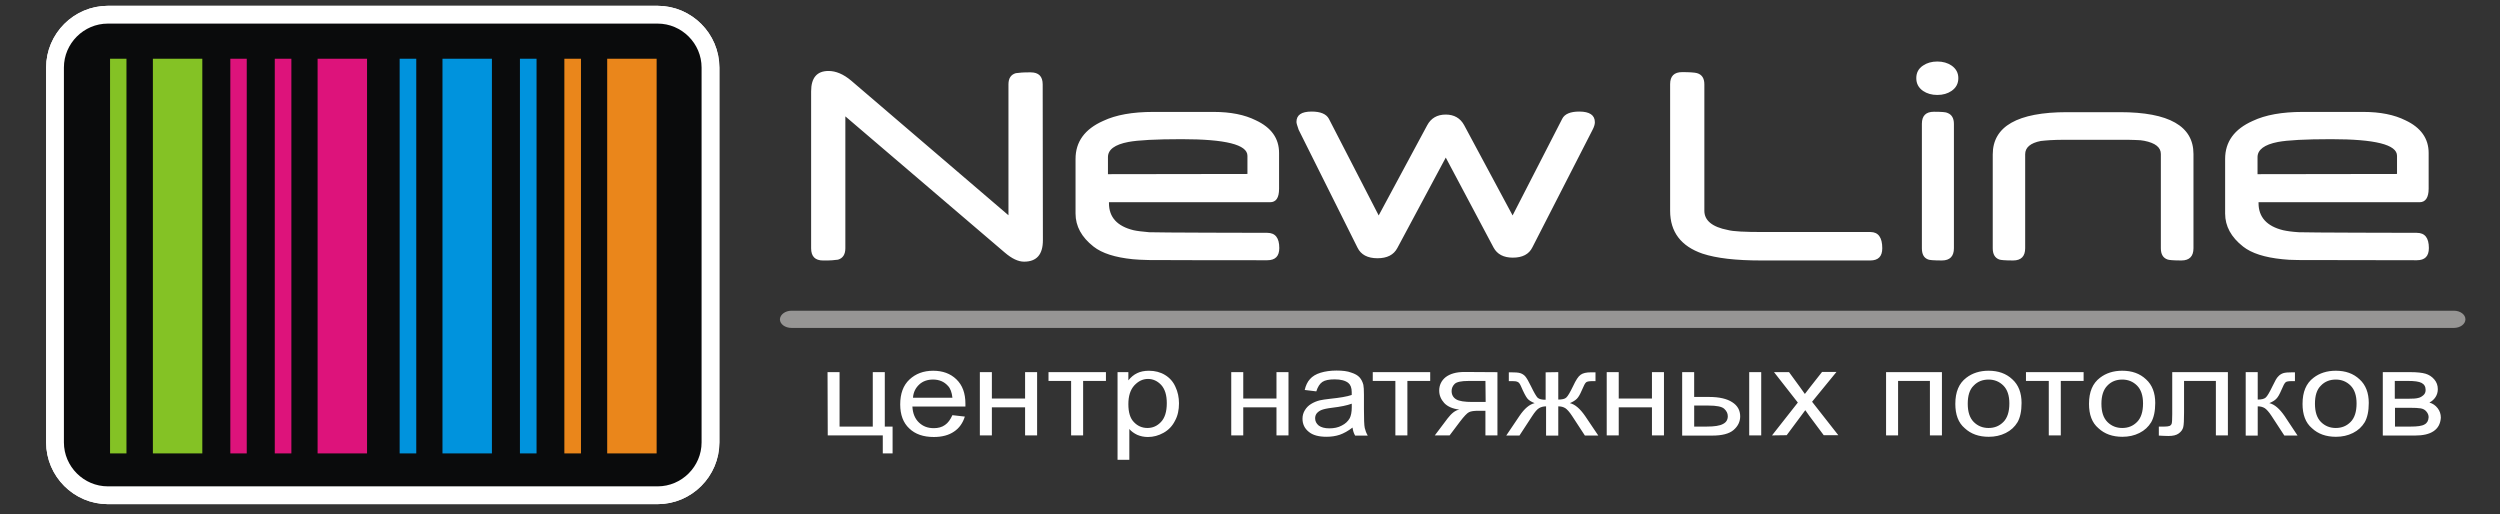
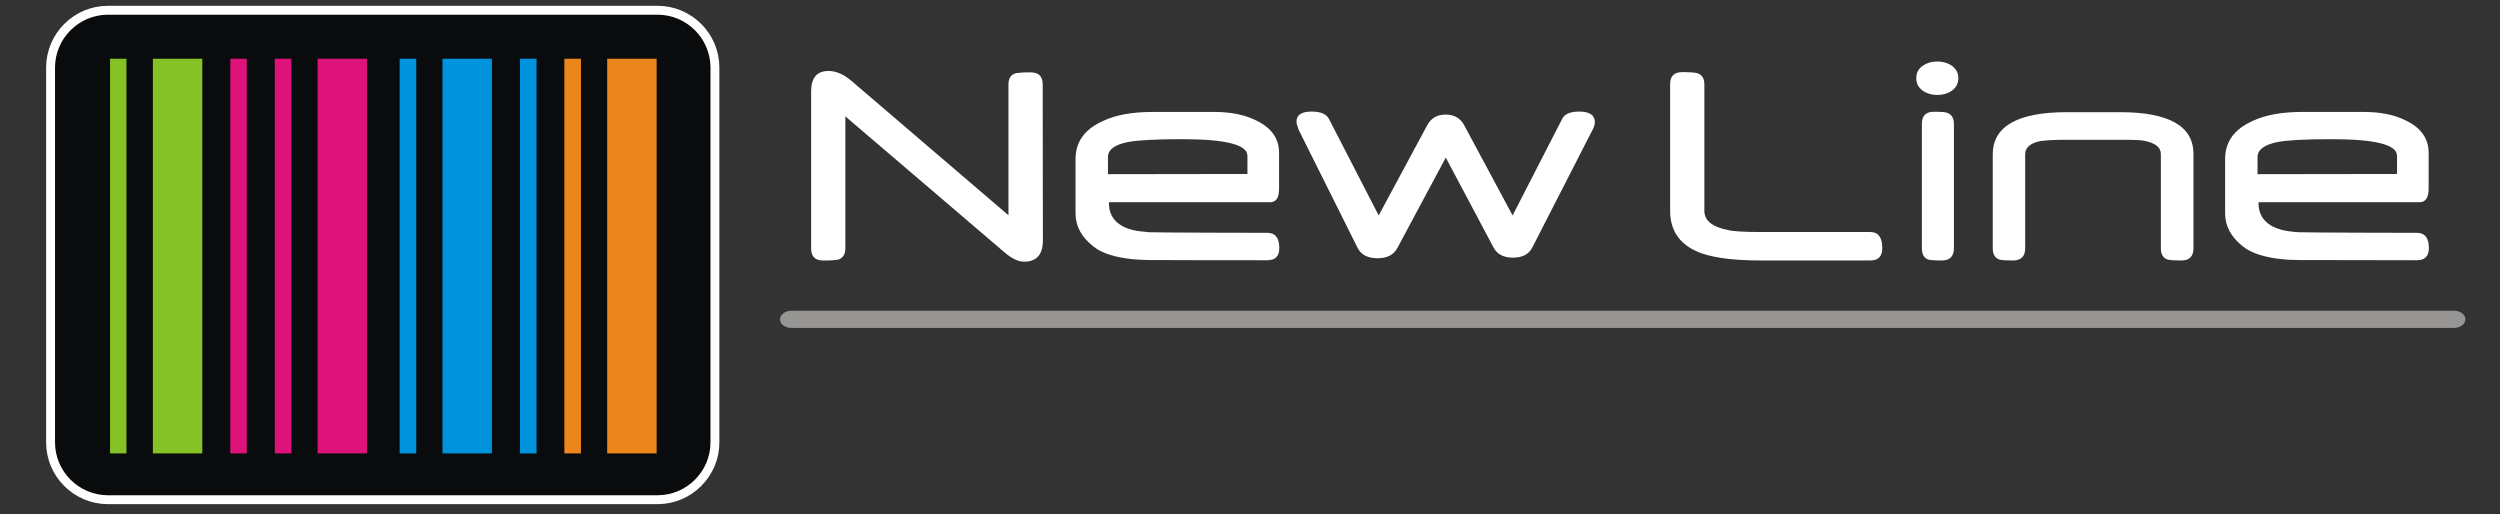
<svg xmlns="http://www.w3.org/2000/svg" width="1208.7" height="248.7" enable-background="new 47.3 21 1208.7 248.7" version="1.1" xml:space="preserve">
  <rect width="100%" height="100%" fill="#333333" stroke="none" />
  <g class="layer">
    <title>Layer 1</title>
    <path d="m382.68,150.22l803.7,0c3.1,0 5.61,1.84 5.61,4.16l0,0c0,2.32 -2.52,4.16 -5.61,4.16l-803.7,0c-3.1,0 -5.61,-1.84 -5.61,-4.16l0,0c0.1,-2.32 2.61,-4.16 5.61,-4.16l0,0z" fill="#969594" id="svg_1" />
    <path d="m504.22,116.16c0,6.87 -3,10.35 -9.1,10.35c-2.81,0 -5.9,-1.45 -9.39,-4.45l-77.02,-65.8l0,63.77c0,2.9 -1.16,4.84 -3.58,5.52c-0.68,0.1 -1.64,0.19 -2.81,0.29c-1.16,0.1 -2.61,0.1 -4.35,0.1c-3.87,0 -5.81,-1.94 -5.81,-5.9l0,-75.86c0,-6.58 2.81,-9.87 8.42,-9.87c3.58,0 7.26,1.55 11.03,4.74l75.96,65.02l0,-63.28c0,-2.9 1.16,-4.74 3.58,-5.42c0.68,-0.1 1.64,-0.19 2.81,-0.29c1.16,-0.1 2.61,-0.1 4.35,-0.1c3.87,0 5.81,1.94 5.81,5.81l0.1,75.38l0,0zm114.18,-24.87c0,4.35 -1.45,6.48 -4.35,6.48l-77.89,0l0,0.48c0,6.77 3.97,11.13 11.9,13.06c1.74,0.39 4.26,0.68 7.55,0.97c3.29,0.19 51.96,0.29 57.09,0.29c3.87,0 5.81,2.42 5.81,7.35c0,3.97 -1.94,5.9 -5.81,5.9c-5.23,0 -54.09,0 -57.38,-0.1c-3.29,-0.1 -5.9,-0.19 -7.64,-0.39c-8.61,-0.87 -14.9,-2.9 -18.97,-6.1c-5.81,-4.55 -8.71,-9.87 -8.71,-15.97l0,-26.42c0,-8.32 4.45,-14.42 13.35,-18.38c6.1,-2.9 14.13,-4.35 24.19,-4.35l29.22,0c8.22,0 15,1.35 20.42,4.06c7.45,3.48 11.22,8.71 11.22,15.77l0,17.32l0,0zm-15.29,-7.16l0,-8.81c0,-5.42 -10.64,-8.03 -31.83,-8.03c-12.48,0 -21.09,0.48 -25.74,1.35c-6.58,1.26 -9.87,3.68 -9.87,7.35l0,8.22l67.44,-0.1l0,0zm167.98,-25.06c0,1.06 -0.39,2.32 -1.16,3.77l-29.03,56.7c-1.64,3.39 -4.84,5.03 -9.48,5.03c-4.45,0 -7.55,-1.64 -9.29,-4.84l-23.13,-43.54l-23.42,43.74c-1.74,3.29 -4.93,4.93 -9.58,4.93c-4.84,0 -8.03,-1.74 -9.68,-5.13l-28.45,-56.99c-0.68,-1.94 -1.06,-3.19 -1.06,-3.77c0,-3.39 2.42,-5.03 7.35,-5.03c4.26,0 7.06,1.16 8.32,3.48l24.09,46.74l23.42,-43.54c1.84,-3.48 4.84,-5.23 9,-5.23c4.06,0 7.06,1.74 8.9,5.13l23.42,43.64l24,-46.74c1.16,-2.32 3.97,-3.48 8.22,-3.48c5.03,0 7.55,1.74 7.55,5.13l0,0zm138.95,60.96c0,3.97 -1.94,5.9 -5.81,5.9l-52.83,0c-12.1,0 -21.48,-1.06 -28.25,-3.29c-10.45,-3.58 -15.68,-10.55 -15.68,-20.71l0,-61.25c0,-3.87 1.94,-5.81 5.81,-5.81c3.68,0 6.1,0.19 7.16,0.48c2.42,0.68 3.58,2.52 3.58,5.42l0,61.15c0,4.64 3.77,7.84 11.42,9.29c2.42,0.68 8.13,0.97 16.93,0.97l51.96,0c3.77,0 5.71,2.61 5.71,7.84l0,0zm36.77,-82.25c0,2.61 -1.06,4.64 -3.29,6.19c-1.84,1.26 -4.16,1.94 -6.87,1.94c-2.71,0 -5.03,-0.68 -6.87,-1.94c-2.23,-1.55 -3.29,-3.58 -3.29,-6.19c0,-2.61 1.06,-4.64 3.29,-6.1c1.84,-1.26 4.16,-1.94 6.87,-1.94c2.71,0 5.03,0.68 6.87,1.94c2.23,1.55 3.29,3.58 3.29,6.1l0,0zm-2.13,82.25c0,3.87 -1.94,5.9 -5.81,5.9c-3.87,0 -6.1,-0.19 -6.68,-0.48c-2.03,-0.77 -3,-2.52 -3,-5.42l0,-60.19c0,-3.87 1.94,-5.81 5.81,-5.81c3.77,0 6,0.19 6.58,0.58c2.03,0.77 3.1,2.52 3.1,5.32l0,60.09l0,0zm115.82,0c0,3.87 -1.94,5.9 -5.81,5.9c-3.87,0 -6.1,-0.19 -6.77,-0.48c-2.13,-0.77 -3.19,-2.52 -3.19,-5.42l0,-45.57c0,-3.19 -2.61,-5.32 -8.03,-6.39c-0.97,-0.19 -2.42,-0.39 -4.35,-0.39c-1.94,-0.1 -4.45,-0.1 -7.35,-0.1l-27,0c-2.71,0 -5.03,0.1 -6.87,0.19c-1.84,0.1 -3.29,0.29 -4.45,0.39c-5.03,0.97 -7.55,3.19 -7.55,6.39l0,45.48c0,3.87 -1.94,5.9 -5.81,5.9c-3.87,0 -6.1,-0.19 -6.77,-0.48c-2.03,-0.77 -3.1,-2.52 -3.1,-5.42l0,-45.38c0,-13.55 12,-20.42 35.9,-20.42l25.64,0c23.71,0 35.51,6.77 35.51,20.22l0,45.57l0,0zm113.7,-28.74c0,4.26 -1.55,6.48 -4.35,6.48l-77.89,0l0,0.48c0,6.68 3.97,11.13 11.9,13.06c1.74,0.39 4.26,0.77 7.55,0.97c3.29,0.19 51.96,0.29 57.09,0.29c3.87,0 5.81,2.42 5.81,7.35c0,3.97 -1.94,5.9 -5.81,5.9c-5.23,0 -54.09,-0.1 -57.38,-0.1c-3.29,0 -5.9,-0.19 -7.64,-0.39c-8.61,-0.87 -14.9,-2.9 -18.97,-6.1c-5.81,-4.55 -8.71,-9.87 -8.71,-15.97l0,-26.42c0,-8.32 4.45,-14.42 13.35,-18.38c6.1,-2.9 14.13,-4.35 24.19,-4.35l29.22,0c8.22,0 15,1.35 20.42,4.06c7.45,3.48 11.22,8.81 11.22,15.77l0,17.32l0,0zm-15.29,-7.16l0,-8.81c0,-5.42 -10.64,-8.03 -31.83,-8.03c-12.48,0 -21.09,0.48 -25.74,1.35c-6.58,1.26 -9.87,3.77 -9.87,7.35l0,8.22l67.44,-0.1l0,0z" fill="#ffffff" id="svg_2" transform="matrix(1 0 0 1 0 0)" />
    <g id="svg_3">
      <path d="m52.15,7.11l265.8,0c14.03,0 25.55,11.51 25.55,25.55l0,181.23c0,14.03 -11.51,25.55 -25.55,25.55l-265.8,0c-14.03,0 -25.55,-11.51 -25.55,-25.55l0,-181.23c0,-14.03 11.51,-25.55 25.55,-25.55z" fill="none" id="svg_4" stroke="#FFFFFF" stroke-width="8.6" />
      <path d="m52.15,7.11l265.8,0c14.03,0 25.55,11.51 25.55,25.55l0,181.23c0,14.03 -11.51,25.55 -25.55,25.55l-265.8,0c-14.03,0 -25.55,-11.51 -25.55,-25.55l0,-181.23c0,-14.03 11.51,-25.55 25.55,-25.55z" fill="#0A0B0C" id="_x31_" />
    </g>
    <g id="svg_5">
      <polygon fill="#EA861B" id="svg_6" points="317.466,219.212 293.566,219.212 293.566,28.398 317.466,28.398 " />
      <polygon fill="#EA861B" id="svg_7" points="280.89,219.212 272.859,219.212 272.859,28.398 280.89,28.398 " />
      <polygon fill="#0093DD" id="svg_8" points="259.409,219.212 251.378,219.212 251.378,28.398 259.409,28.398 " />
      <polygon fill="#0093DD" id="svg_9" points="237.831,219.212 213.931,219.212 213.931,28.398 237.831,28.398 " />
      <polygon fill="#0093DD" id="svg_10" points="201.255,219.212 193.224,219.212 193.224,28.398 201.255,28.398 " />
      <polygon fill="#DD137B" id="svg_11" points="177.452,219.212 153.552,219.212 153.552,28.398 177.452,28.398 " />
      <polygon fill="#DD137B" id="svg_12" points="140.876,219.212 132.845,219.212 132.845,28.398 140.876,28.398 " />
      <polygon fill="#DD137B" id="svg_13" points="119.298,219.212 111.363,219.212 111.363,28.398 119.298,28.398 " />
      <polygon fill="#84C225" id="svg_14" points="97.817,219.212 73.917,219.212 73.917,28.398 97.817,28.398 " />
      <polygon fill="#84C225" id="svg_15" points="61.144,219.212 53.21,219.212 53.21,28.398 61.144,28.398 " />
    </g>
-     <path d="m400.1,179.93l5.81,0l0,26.32l16.06,0l0,-26.32l5.81,0l0,26.32l3.77,0l0,12.97l-4.74,0l0,-8.71l-26.61,0l-0.1,-30.58l0,0zm60.38,20.8l6,0.68c-0.97,3.1 -2.71,5.61 -5.23,7.26c-2.52,1.74 -5.81,2.61 -9.77,2.61c-5.03,0 -9,-1.35 -11.9,-4.16c-2.9,-2.71 -4.35,-6.58 -4.35,-11.61c0,-5.13 1.45,-9.19 4.45,-12c3,-2.81 6.77,-4.26 11.51,-4.26c4.55,0 8.32,1.35 11.22,4.16c2.9,2.81 4.35,6.68 4.35,11.8c0,0.29 0,0.77 0,1.35l-25.64,0c0.19,3.39 1.26,5.9 3.19,7.74c1.94,1.84 4.26,2.71 7.16,2.71c2.13,0 3.97,-0.48 5.42,-1.55c1.45,-0.97 2.61,-2.61 3.58,-4.74l0,0zm-19.06,-8.42l19.06,0c-0.29,-2.61 -0.97,-4.55 -2.23,-5.81c-1.84,-2.03 -4.26,-3 -7.16,-3c-2.61,0 -4.93,0.77 -6.68,2.42s-2.81,3.68 -3,6.39zm32.32,-12.39l5.81,0l0,12.77l16.06,0l0,-12.77l5.81,0l0,30.58l-5.81,0l0,-13.55l-16.06,0l0,13.55l-5.81,0l0,-30.58zm33.19,0l27.77,0l0,4.26l-11.03,0l0,26.32l-5.81,0l0,-26.32l-10.93,0l0,-4.26l0,0zm33.38,42.38l0,-42.38l5.23,0l0,3.97c1.26,-1.55 2.61,-2.71 4.26,-3.48c1.55,-0.77 3.48,-1.16 5.71,-1.16c2.9,0 5.52,0.68 7.74,2.03c2.23,1.35 3.97,3.29 5.03,5.71c1.16,2.42 1.74,5.13 1.74,8.03c0,3.1 -0.58,6 -1.94,8.42c-1.26,2.52 -3.1,4.45 -5.52,5.81c-2.42,1.35 -4.93,2.03 -7.55,2.03c-1.94,0 -3.68,-0.39 -5.23,-1.06c-1.55,-0.77 -2.81,-1.64 -3.77,-2.81l0,14.9l-5.71,0l0,0zm5.23,-26.9c0,3.97 0.87,6.87 2.71,8.71c1.74,1.84 3.97,2.81 6.48,2.81c2.61,0 4.74,-0.97 6.58,-2.9c1.84,-1.94 2.81,-4.93 2.81,-9.1c0,-3.87 -0.87,-6.77 -2.71,-8.81c-1.84,-1.94 -3.97,-2.9 -6.39,-2.9c-2.52,0 -4.64,1.06 -6.58,3.1c-1.94,2.13 -2.9,5.13 -2.9,9.1l0,0zm49.74,-15.48l5.81,0l0,12.77l16.06,0l0,-12.77l5.81,0l0,30.58l-5.81,0l0,-13.55l-16.06,0l0,13.55l-5.81,0l0,-30.58zm58.64,26.8c-2.13,1.64 -4.26,2.81 -6.19,3.48c-2.03,0.68 -4.16,0.97 -6.39,0.97c-3.77,0 -6.68,-0.77 -8.61,-2.42c-2.03,-1.64 -3,-3.77 -3,-6.29c0,-1.55 0.39,-2.9 1.16,-4.16c0.77,-1.26 1.74,-2.23 3,-3c1.26,-0.77 2.61,-1.35 4.16,-1.74c1.16,-0.29 2.81,-0.48 5.13,-0.77c4.64,-0.48 8.13,-1.06 10.35,-1.84c0,-0.68 0,-1.16 0,-1.35c0,-2.13 -0.58,-3.58 -1.64,-4.45c-1.45,-1.16 -3.68,-1.74 -6.58,-1.74c-2.71,0 -4.74,0.39 -6,1.26c-1.26,0.87 -2.23,2.42 -2.9,4.55l-5.61,-0.68c0.48,-2.13 1.35,-3.97 2.52,-5.23c1.16,-1.35 2.9,-2.42 5.13,-3.1c2.23,-0.68 4.84,-1.06 7.74,-1.06c2.9,0 5.32,0.29 7.06,0.97c1.84,0.58 3.19,1.35 4.06,2.32c0.87,0.97 1.45,2.13 1.84,3.58c0.19,0.87 0.29,2.52 0.29,4.74l0,6.97c0,4.84 0.1,7.84 0.39,9.19c0.29,1.26 0.77,2.52 1.45,3.68l-6.1,0c-0.68,-1.16 -1.06,-2.42 -1.26,-3.87zm-0.48,-11.51c-2.13,0.77 -5.23,1.45 -9.48,1.94c-2.42,0.29 -4.06,0.68 -5.03,1.06c-0.97,0.39 -1.74,0.97 -2.32,1.64c-0.58,0.77 -0.77,1.55 -0.77,2.42c0,1.35 0.58,2.52 1.74,3.48c1.16,0.87 2.9,1.35 5.13,1.35c2.23,0 4.26,-0.39 6,-1.35c1.74,-0.87 3,-2.03 3.87,-3.58c0.58,-1.16 0.97,-2.9 0.97,-5.23l0,-1.74l-0.1,0zm10.26,-15.29l27.77,0l0,4.26l-11.03,0l0,26.32l-5.81,0l0,-26.32l-10.93,0l0,-4.26l0,0zm60.28,0l0,30.58l-5.81,0l0,-11.9l-3.39,0c-2.03,0 -3.58,0.19 -4.55,0.68c-0.97,0.48 -2.42,2.03 -4.35,4.55l-5.03,6.68l-7.16,0l6.19,-8.22c1.94,-2.52 3.77,-3.97 5.71,-4.26c-3.29,-0.39 -5.71,-1.45 -7.35,-3.19c-1.55,-1.74 -2.42,-3.68 -2.42,-6c0,-2.61 1.06,-4.84 3.1,-6.48c2.13,-1.64 5.13,-2.52 9.1,-2.52l15.97,0.1l0,0zm-5.81,4.26l-8.22,0c-3.48,0 -5.71,0.48 -6.68,1.45c-0.97,0.97 -1.45,2.13 -1.45,3.39c0,1.84 0.77,3.19 2.23,4.06c1.45,0.87 4.06,1.26 7.84,1.26l6.39,0l-0.1,-10.16l0,0zm35.22,-4.26l0,13.26c1.84,0 3.19,-0.29 3.87,-0.97c0.77,-0.68 1.84,-2.52 3.29,-5.52c1.35,-2.9 2.52,-4.74 3.68,-5.52c1.06,-0.77 2.71,-1.16 5.03,-1.16l2.13,0l0,4.26l-1.55,0c-1.55,0 -2.52,0.19 -3,0.58c-0.48,0.39 -1.16,1.64 -2.03,3.77c-0.87,2.03 -1.64,3.39 -2.42,4.16c-0.77,0.77 -1.84,1.45 -3.39,2.13c2.52,0.58 4.93,2.71 7.35,6.19l6.39,9.48l-6.48,0l-6.19,-9.48c-1.26,-1.94 -2.42,-3.19 -3.29,-3.77c-0.97,-0.58 -2.03,-0.87 -3.39,-0.87l0,14.13l-5.9,0l0,-14.13c-1.26,0 -2.42,0.29 -3.39,0.87c-0.97,0.58 -2.03,1.84 -3.29,3.77l-6.19,9.48l-6.39,0l6.39,-9.48c2.42,-3.58 4.84,-5.61 7.35,-6.19c-1.74,-0.68 -2.9,-1.45 -3.58,-2.32c-0.68,-0.87 -1.74,-2.81 -3.1,-6c-0.48,-1.06 -0.97,-1.74 -1.55,-1.94c-0.58,-0.29 -1.35,-0.39 -2.52,-0.39c-0.29,0 -0.87,0 -1.74,0l0,-4.26l0.77,0c2.23,0 3.77,0.1 4.74,0.39c0.87,0.29 1.74,0.77 2.42,1.55c0.68,0.77 1.64,2.42 2.81,4.84c1.45,3 2.52,4.84 3.19,5.52c0.77,0.68 2.03,0.97 3.87,0.97l0,-13.26l6.1,-0.1l0,0zm23.42,0l5.81,0l0,12.77l16.06,0l0,-12.77l5.81,0l0,30.58l-5.81,0l0,-13.55l-16.06,0l0,13.55l-5.81,0l0,-30.58zm68.89,0l5.81,0l0,30.58l-5.81,0l0,-30.58zm-32.42,0l5.81,0l0,12l7.35,0c4.74,0 8.52,0.87 11.03,2.52c2.61,1.64 3.87,3.97 3.87,6.87c0,2.52 -1.06,4.74 -3.19,6.58c-2.13,1.84 -5.61,2.71 -10.35,2.71l-14.51,0l0,-30.67l0,0zm5.81,26.32l6.1,0c3.68,0 6.29,-0.39 7.84,-1.26c1.55,-0.77 2.32,-2.03 2.32,-3.77c0,-1.35 -0.58,-2.52 -1.74,-3.58c-1.16,-1.06 -3.68,-1.55 -7.64,-1.55l-6.87,0l0,10.16l0,0zm37.64,4.26l12.48,-15.87l-11.51,-14.71l7.26,0l5.23,7.16c0.97,1.35 1.74,2.52 2.42,3.39c0.97,-1.26 1.84,-2.42 2.61,-3.39l5.71,-7.26l6.97,0l-11.8,14.42l12.68,16.16l-7.06,0l-7.06,-9.48l-1.84,-2.61l-9,12.1l-7.06,0.1l0,0zm55.15,-30.58l27,0l0,30.58l-5.81,0l0,-26.32l-15.39,0l0,26.32l-5.81,0l0,-30.58l0,0zm33.48,15.29c0,-5.71 1.74,-9.87 5.32,-12.58c2.9,-2.23 6.48,-3.39 10.74,-3.39c4.74,0 8.52,1.35 11.51,4.16c3,2.71 4.45,6.58 4.45,11.42c0,3.97 -0.68,7.06 -1.94,9.29c-1.35,2.23 -3.19,3.97 -5.71,5.23c-2.52,1.26 -5.23,1.84 -8.22,1.84c-4.74,0 -8.61,-1.35 -11.61,-4.16c-3.1,-2.61 -4.55,-6.58 -4.55,-11.8l0,0zm6,0c0,3.97 0.97,6.87 2.9,8.81c1.94,1.94 4.35,2.9 7.16,2.9c2.9,0 5.23,-0.97 7.16,-2.9c1.94,-1.94 2.9,-4.93 2.9,-9c0,-3.77 -0.97,-6.68 -2.9,-8.61c-1.94,-1.94 -4.35,-2.9 -7.16,-2.9c-2.9,0 -5.32,0.97 -7.16,2.9c-2.03,1.94 -2.9,4.93 -2.9,8.81l0,0zm28.25,-15.29l27.77,0l0,4.26l-11.03,0l0,26.32l-5.81,0l0,-26.32l-11.03,0l0,-4.26l0.1,0zm30.38,15.29c0,-5.71 1.74,-9.87 5.32,-12.58c2.9,-2.23 6.48,-3.39 10.74,-3.39c4.74,0 8.52,1.35 11.51,4.16c3,2.71 4.45,6.58 4.45,11.42c0,3.97 -0.68,7.06 -1.94,9.29c-1.35,2.23 -3.19,3.97 -5.71,5.23c-2.52,1.26 -5.23,1.84 -8.22,1.84c-4.74,0 -8.61,-1.35 -11.61,-4.16c-3.1,-2.61 -4.55,-6.58 -4.55,-11.8l0,0zm6,0c0,3.97 0.97,6.87 2.9,8.81c1.94,1.94 4.35,2.9 7.16,2.9c2.9,0 5.23,-0.97 7.16,-2.9c1.94,-1.94 2.9,-4.93 2.9,-9c0,-3.77 -0.97,-6.68 -2.9,-8.61c-1.94,-1.94 -4.35,-2.9 -7.16,-2.9c-2.9,0 -5.32,0.97 -7.16,2.9c-1.94,1.94 -2.9,4.93 -2.9,8.81l0,0zm34.25,-15.29l26.9,0l0,30.58l-5.81,0l0,-26.32l-15.39,0l0,15.29c0,3.58 -0.1,5.9 -0.39,7.06c-0.29,1.16 -0.97,2.13 -2.13,3c-1.16,0.87 -2.81,1.26 -5.03,1.26c-1.35,0 -2.9,-0.1 -4.64,-0.19l0,-4.35l2.52,0c1.16,0 2.03,-0.1 2.61,-0.29c0.48,-0.19 0.87,-0.58 1.06,-1.06c0.19,-0.48 0.29,-2.03 0.29,-4.74l0,-20.22l0,0zm35.51,0l5.81,0l0,13.26c1.84,0 3.1,-0.29 3.87,-0.97c0.77,-0.68 1.84,-2.52 3.29,-5.52c1.16,-2.42 2.03,-4.06 2.81,-4.74c0.68,-0.77 1.55,-1.26 2.42,-1.55c0.97,-0.29 2.42,-0.39 4.45,-0.39l1.16,0l0,4.26l-1.64,0c-1.55,0 -2.52,0.19 -2.9,0.58c-0.48,0.39 -1.16,1.64 -2.03,3.77c-0.87,2.03 -1.64,3.39 -2.42,4.16c-0.68,0.77 -1.84,1.45 -3.39,2.13c2.52,0.58 4.93,2.71 7.35,6.19l6.29,9.48l-6.39,0l-6.19,-9.48c-1.26,-1.94 -2.42,-3.19 -3.29,-3.77c-0.97,-0.58 -2.03,-0.87 -3.39,-0.87l0,14.13l-5.81,0l0,-30.67l0,0zm27.48,15.29c0,-5.71 1.74,-9.87 5.32,-12.58c2.9,-2.23 6.48,-3.39 10.74,-3.39c4.74,0 8.52,1.35 11.51,4.16c3,2.71 4.45,6.58 4.45,11.42c0,3.97 -0.68,7.06 -1.94,9.29c-1.35,2.23 -3.19,3.97 -5.71,5.23c-2.52,1.26 -5.23,1.84 -8.22,1.84c-4.74,0 -8.61,-1.35 -11.61,-4.16c-3.1,-2.61 -4.55,-6.58 -4.55,-11.8l0,0zm6,0c0,3.97 0.97,6.87 2.9,8.81c1.94,1.94 4.35,2.9 7.16,2.9c2.9,0 5.23,-0.97 7.16,-2.9c1.94,-1.94 2.9,-4.93 2.9,-9c0,-3.77 -0.97,-6.68 -2.9,-8.61c-1.94,-1.94 -4.35,-2.9 -7.16,-2.9c-2.9,0 -5.32,0.97 -7.16,2.9c-2.03,1.94 -2.9,4.93 -2.9,8.81l0,0zm32.8,-15.29l13.35,0c3.29,0 5.71,0.29 7.35,0.77c1.55,0.48 3,1.35 4.16,2.71c1.16,1.35 1.74,2.9 1.74,4.74c0,1.45 -0.39,2.71 -1.06,3.77c-0.68,1.06 -1.64,2.03 -3,2.71c1.64,0.48 2.9,1.35 3.97,2.71c1.06,1.35 1.55,2.9 1.55,4.64c-0.19,2.9 -1.35,5.03 -3.48,6.48c-2.13,1.45 -5.13,2.13 -9.19,2.13l-15.39,0l0,-30.67l0,0zm5.81,12.87l6.19,0c2.52,0 4.16,-0.1 5.13,-0.39c0.97,-0.19 1.74,-0.68 2.52,-1.35c0.77,-0.68 1.06,-1.55 1.06,-2.52c0,-1.64 -0.68,-2.71 -1.94,-3.39c-1.26,-0.68 -3.48,-0.97 -6.58,-0.97l-6.39,0l0,8.61l0,0zm0,13.45l7.64,0c3.29,0 5.52,-0.29 6.77,-1.06c1.26,-0.68 1.84,-1.84 1.94,-3.48c0,-0.97 -0.39,-1.94 -1.06,-2.71c-0.68,-0.87 -1.64,-1.35 -2.71,-1.55c-1.16,-0.19 -3,-0.29 -5.52,-0.29l-6.97,0l0,9.1l-0.1,0z" fill="#ffffff" id="svg_16" />
    <g id="svg_17">
-       <path d="m52.15,7.11l265.8,0c14.03,0 25.55,11.51 25.55,25.55l0,181.23c0,14.03 -11.51,25.55 -25.55,25.55l-265.8,0c-14.03,0 -25.55,-11.51 -25.55,-25.55l0,-181.23c0,-14.03 11.51,-25.55 25.55,-25.55z" fill="none" id="svg_18" stroke="#ffffff" stroke-width="8.6" />
-     </g>
+       </g>
  </g>
</svg>